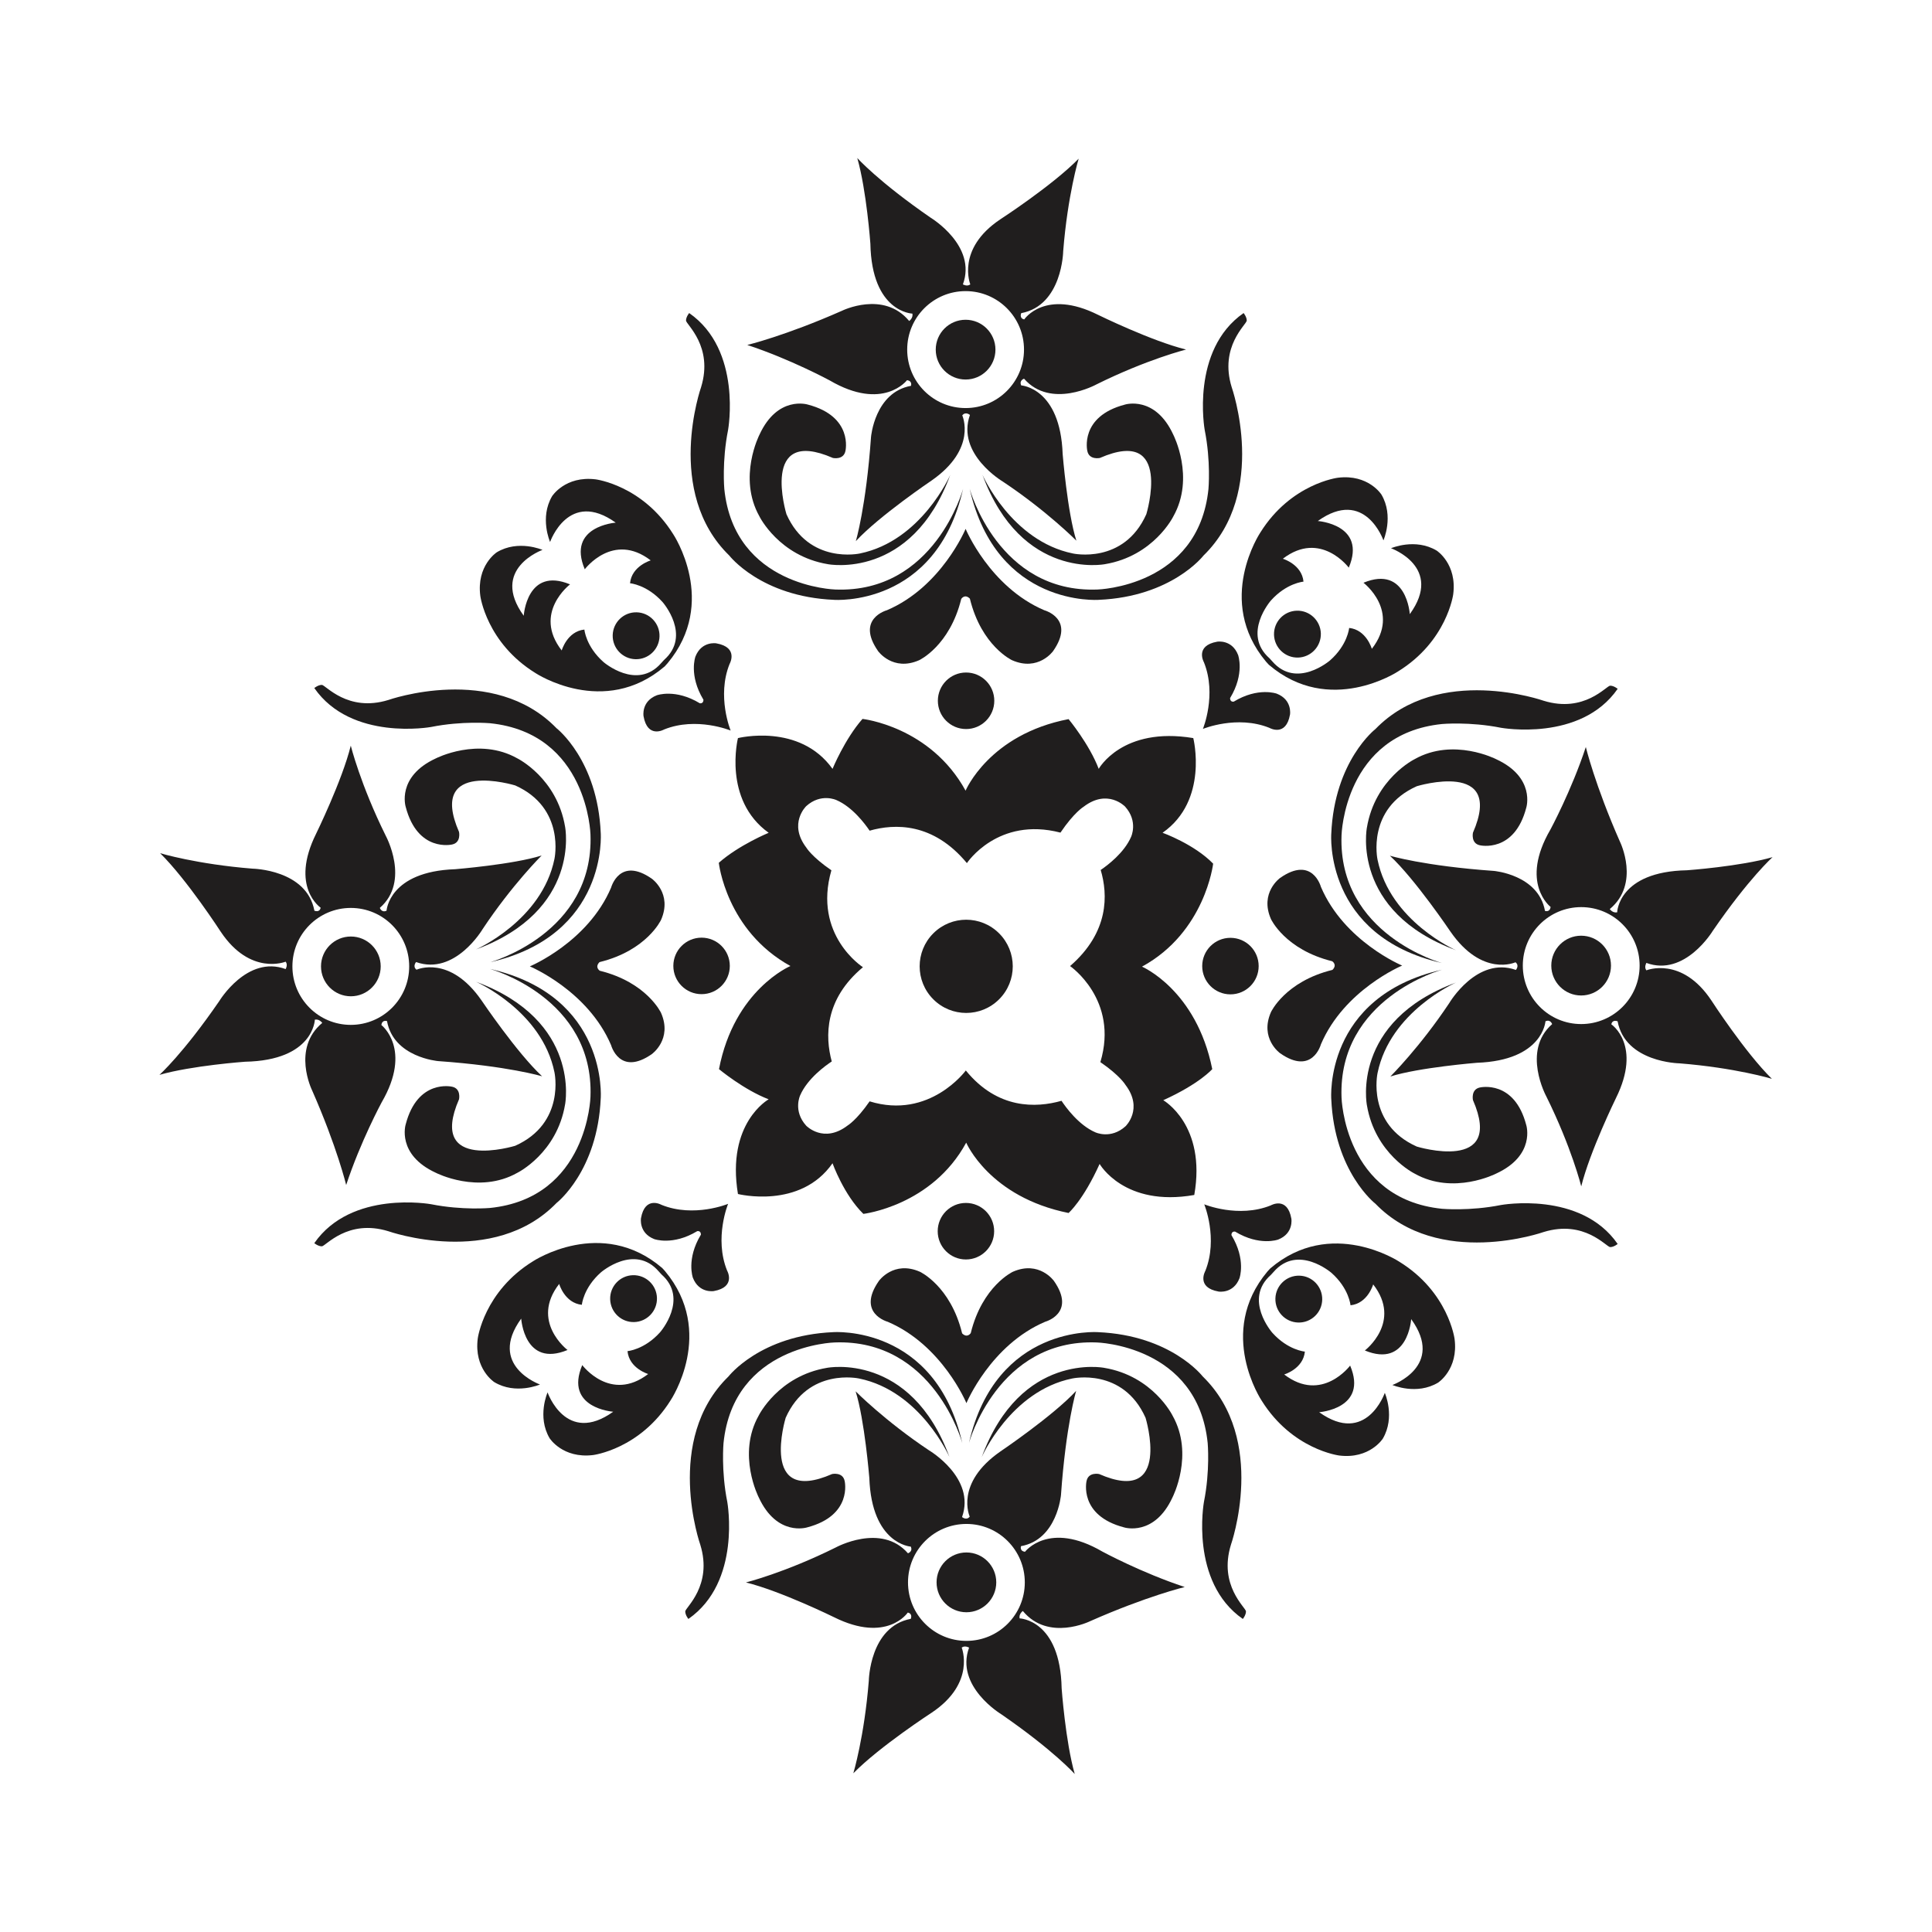
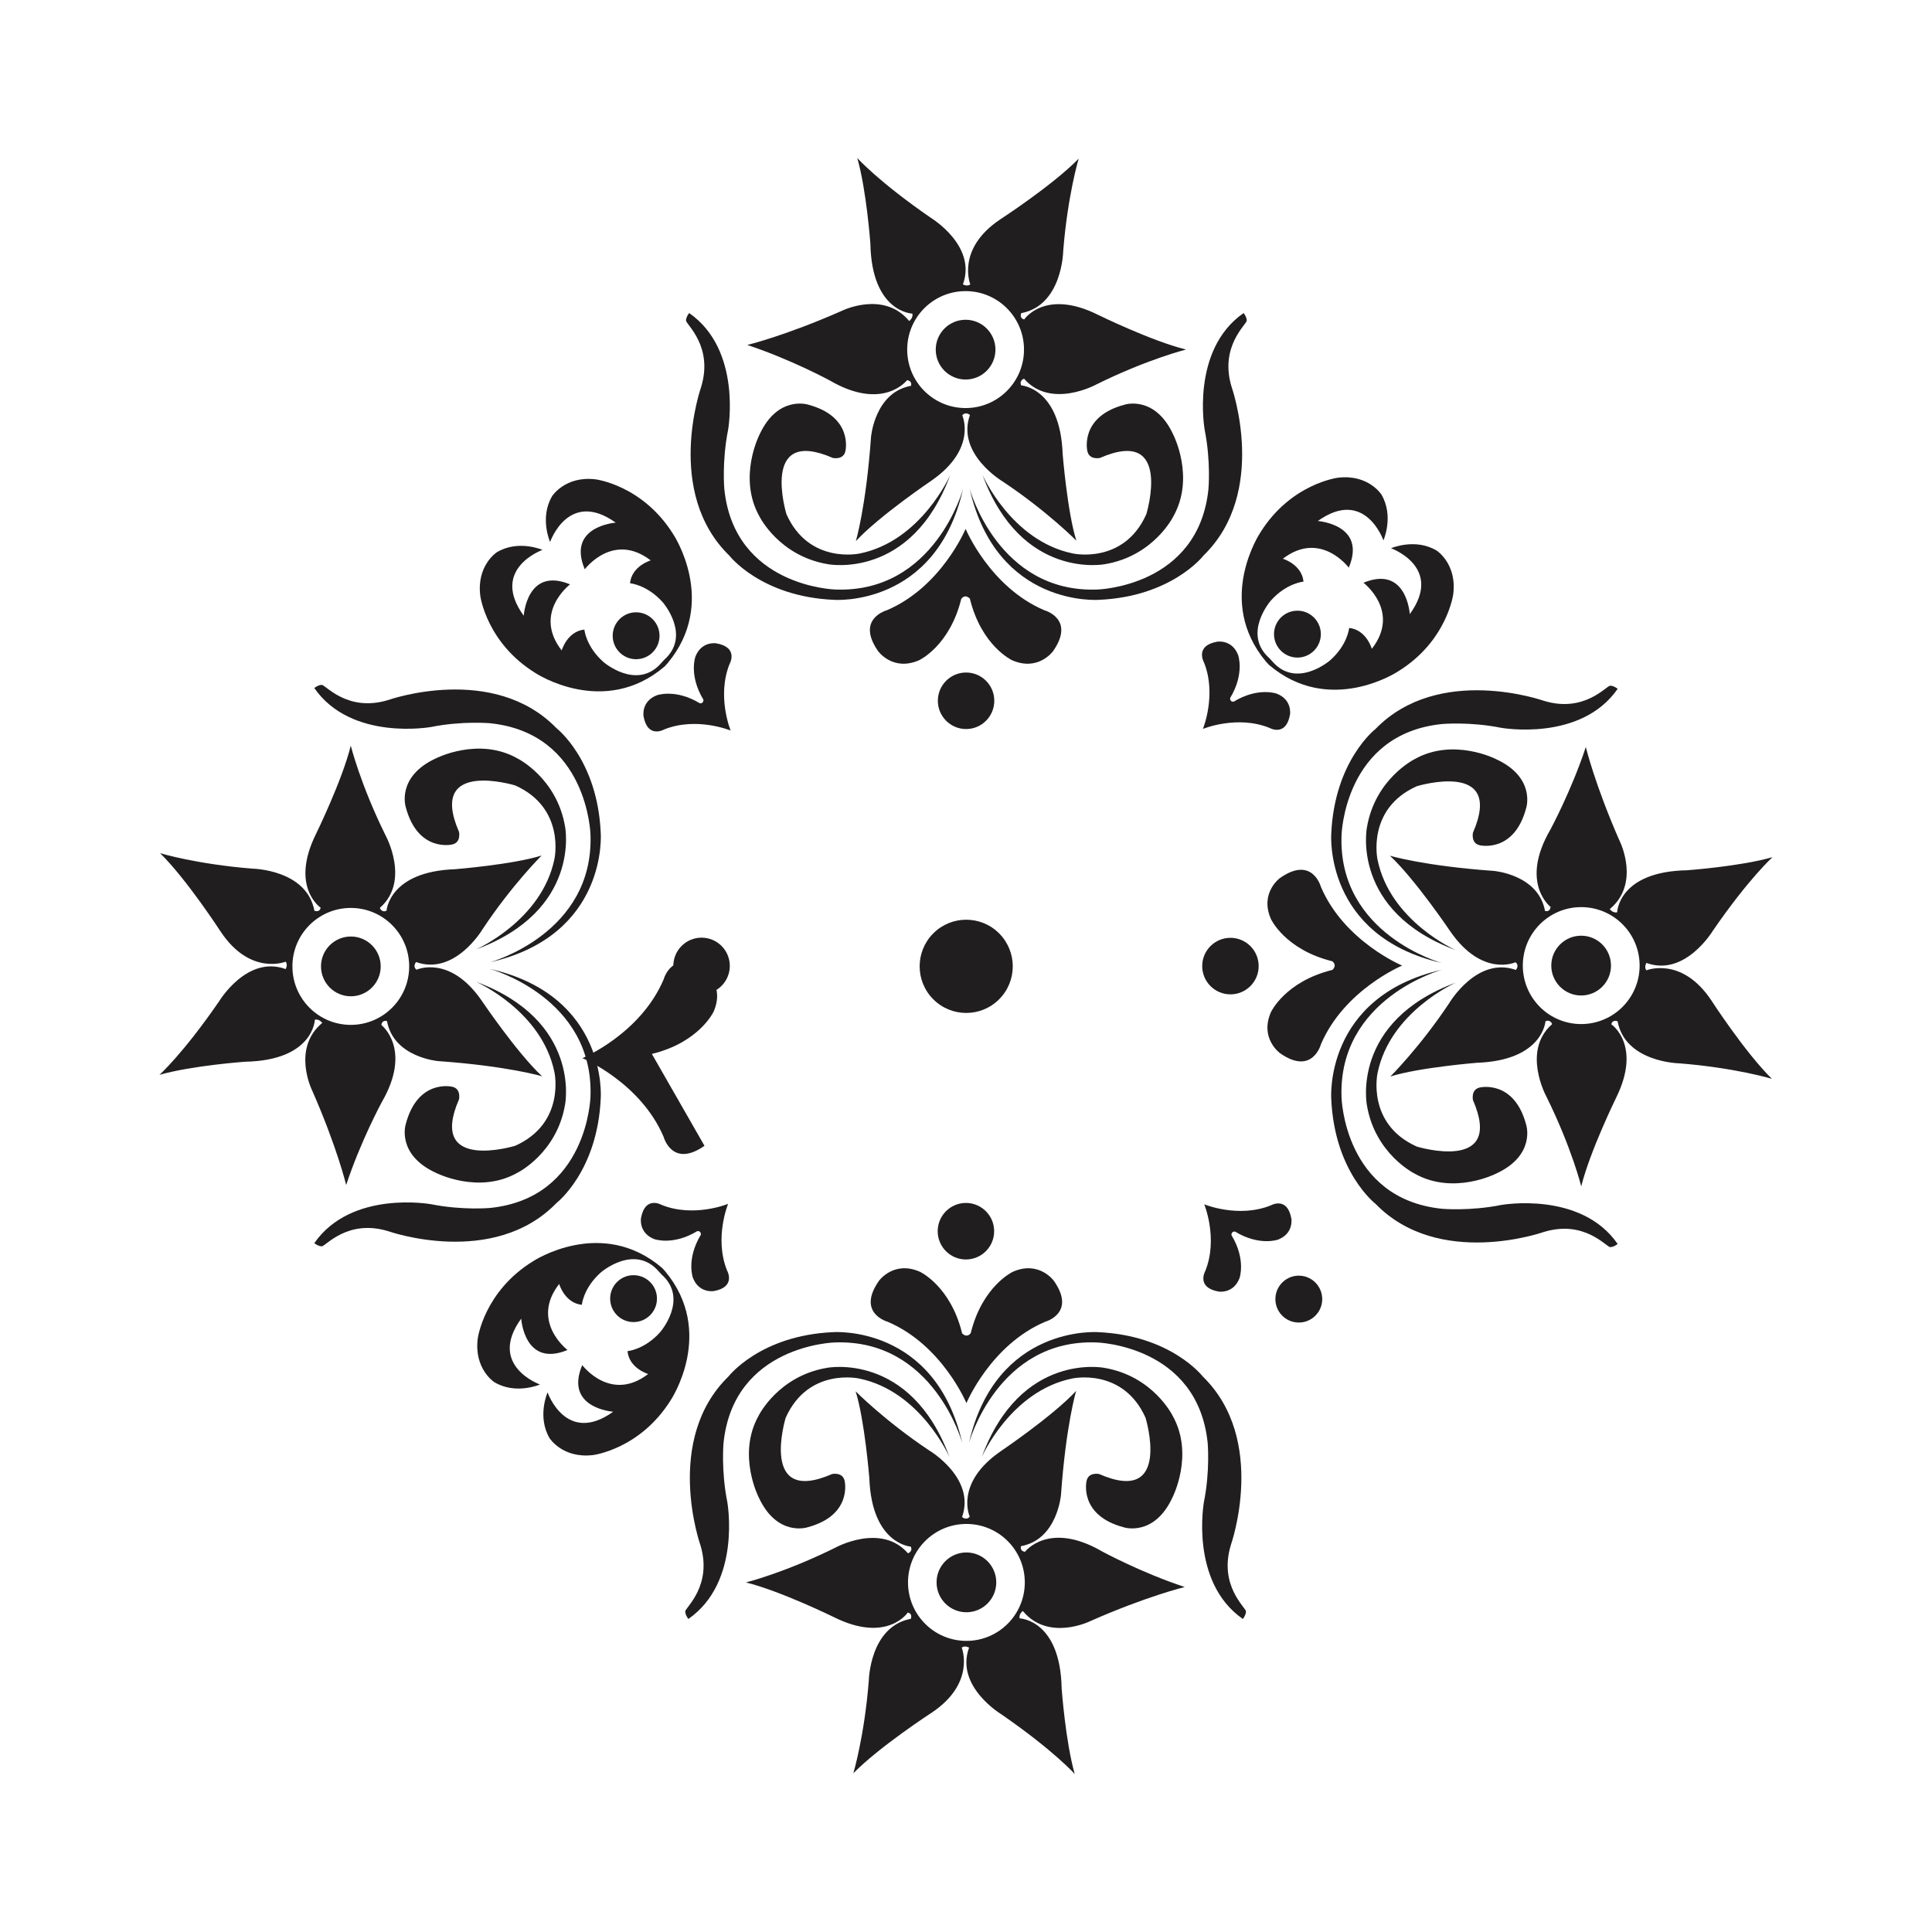
<svg xmlns="http://www.w3.org/2000/svg" xml:space="preserve" width="3.413in" height="3.413in" version="1.1" style="shape-rendering:geometricPrecision; text-rendering:geometricPrecision; image-rendering:optimizeQuality; fill-rule:evenodd; clip-rule:evenodd" viewBox="0 0 3413.33 3413.33">
  <defs>
    <style type="text/css">
   
    .fil0 {fill:none}
    .fil1 {fill:#201E1E;fill-rule:nonzero}
   
  </style>
  </defs>
  <g id="Layer_x0020_1">
    <rect class="fil0" x="-0" y="-0" width="3413.33" height="3413.33" />
    <g id="_2961713672944">
      <path class="fil1" d="M1707.4 2899.01c-57.01,0 -103.2,-46.26 -103.2,-103.32 0,-57.04 46.19,-103.28 103.2,-103.28 56.96,0 103.15,46.24 103.15,103.28 0,57.06 -46.19,103.32 -103.15,103.32zm99.69 -52.81c45.13,54.49 118.73,18.07 118.73,18.07 100.19,-44.27 167.28,-60.43 167.28,-60.43 -76.61,-25.28 -145.59,-62.65 -145.59,-62.65 -94.42,-55.08 -136.59,0.37 -136.59,0.37 -10.07,-1.19 -7.06,-9.91 -7.06,-9.91 64.07,-11.6 70.61,-90.43 70.61,-90.43 8.74,-123.7 26.81,-183.91 26.81,-183.91 -41.47,44.7 -133.66,106.91 -133.66,106.91 -81.51,56.56 -54.36,115.21 -54.36,115.21 -5.78,7.52 -13.57,0.78 -13.57,0.78 24.49,-69.05 -58.27,-117.79 -58.27,-117.79 -78.02,-52.04 -129.77,-104.33 -129.77,-104.33 15.89,50.11 24.21,152.91 24.21,152.91 4.15,117.22 73.23,121.45 73.23,121.45 4.11,8.86 -4.98,11.81 -4.98,11.81 -47.29,-54.34 -127.58,-10.28 -127.58,-10.28 -89.94,44.64 -158.65,61.78 -158.65,61.78 61.63,15.25 155.46,61.33 155.46,61.33 93.81,46.76 130.46,-8.11 130.46,-8.11 9.27,2.01 5.29,11.1 5.29,11.1 -72.74,13.72 -74.15,109.45 -74.15,109.45 -7.93,99.14 -27.34,163.41 -27.34,163.41 46.56,-47.46 138.57,-107.17 138.57,-107.17 78.4,-52.44 52.88,-114.87 52.88,-114.87 5.51,-4.39 13.06,0 13.06,0 -25.06,68.3 56.57,117.54 56.57,117.54 93,64.13 130.09,105.79 130.09,105.79 -16.43,-57.59 -23.13,-151.43 -23.13,-151.43 -2.43,-121.59 -74.29,-123.54 -74.29,-123.54 -1.61,-7.99 5.73,-13.07 5.73,-13.07z" />
      <path class="fil1" d="M1760.13 2795.6c0,29.15 -23.64,52.82 -52.73,52.82 -29.15,0 -52.73,-23.67 -52.73,-52.82 0,-29.17 23.59,-52.81 52.73,-52.81 29.09,0 52.73,23.65 52.73,52.81z" />
      <path class="fil1" d="M1756.4 2175.24c0,27.54 -22.35,49.91 -49.91,49.91 -27.5,0 -49.82,-22.37 -49.82,-49.91 0,-27.6 22.32,-49.96 49.82,-49.96 27.56,0 49.91,22.37 49.91,49.96z" />
      <path class="fil1" d="M1734.48 2574.24c0,0 51.02,-116.57 159.69,-138.77 0,0 89.78,-20 129.72,69.38 0,0 47.69,155.98 -82.06,99.36 0,0 -18.85,-4.09 -22.19,12.38 0,0 -14.41,60.9 66.54,81.97 0,0 53.25,16.7 85.39,-53.27 0,0 38.81,-75.49 0,-144.33 0,0 -34.37,-69.94 -120.89,-84.38 0,0 -147.45,-28.85 -216.21,157.66z" />
      <path class="fil1" d="M1711.87 2549.44c0,0 50.33,-184.36 225.54,-177.68 0,0 178.52,4.54 196.24,177.68 0,0 4.46,48.81 -6.65,104.3 0,0 -25.49,141 68.74,206.52 0,0 5.55,-6.66 5.55,-13.35 0,-6.63 -48.77,-45.49 -26.59,-117.65 0,0 65.42,-185.41 -49.91,-297.56 0,0 -55.91,-72.56 -184.87,-78.14 0,0 -180.31,-13.63 -228.04,195.88z" />
      <path class="fil1" d="M1677.48 2574.24c0,0 -51.02,-116.57 -159.68,-138.77 0,0 -89.81,-20 -129.72,69.38 0,0 -47.68,155.98 82.05,99.36 0,0 18.85,-4.09 22.17,12.38 0,0 14.43,60.9 -66.53,81.97 0,0 -53.2,16.7 -85.37,-53.27 0,0 -38.81,-75.49 0,-144.33 0,0 34.36,-69.94 120.84,-84.38 0,0 147.49,-28.85 216.24,157.66z" />
      <path class="fil1" d="M1700.09 2549.44c0,0 -50.35,-184.36 -225.53,-177.68 0,0 -178.52,4.54 -196.28,177.68 0,0 -4.44,48.81 6.68,104.3 0,0 25.49,141 -68.78,206.52 0,0 -5.52,-6.66 -5.52,-13.35 0,-6.63 48.79,-45.49 26.61,-117.65 0,0 -65.43,-185.41 49.91,-297.56 0,0 55.93,-72.56 184.88,-78.14 0,0 180.29,-13.63 228.04,195.88z" />
      <path class="fil1" d="M1862 2263.03c0,0 -26.06,-36.66 -72.64,-16.11 0,0 -53.78,24.99 -74.29,108.25 0,0 -5.82,9.48 -14.97,0.85l-0.42 -0.85c-20.5,-83.26 -74.31,-108.25 -74.31,-108.25 -46.53,-20.56 -72.61,16.11 -72.61,16.11 -39.9,57.19 15.54,72.18 15.54,72.18 96.46,41.06 139.11,143.76 139.11,143.76 0,0 42.59,-102.7 139.08,-143.76 0,0 55.43,-14.99 15.52,-72.18z" />
-       <path class="fil1" d="M1987.66 1424.98c23.68,26.11 10.67,53.51 10.67,53.51 -12.1,28.11 -41.62,50.34 -53.7,58.51 12.82,43.24 15.21,109.69 -54.09,169.78 0,0 86.61,59.5 53.52,169.72 34.72,23.79 44.17,39.97 44.17,39.97 32.46,42.53 0.35,73.27 0.35,73.27 -26.15,23.73 -53.47,10.73 -53.47,10.73 -29.65,-12.83 -52.74,-45.09 -59.7,-55.65 -44.79,12.67 -113,15.33 -169.06,-53.58 0,0 -63.78,87.31 -169.96,54.55 -23.21,33.48 -38.85,42.66 -38.85,42.66 -42.48,32.48 -73.22,0.32 -73.22,0.32 -23.67,-26.17 -10.69,-53.51 -10.69,-53.51 12.92,-29.96 45.58,-53.2 55.85,-59.94 -11.93,-44.06 -12.87,-109.88 55.12,-166.53 0,0 -88.83,-56.5 -55.74,-171.22 -34.76,-23.84 -44.23,-39.99 -44.23,-39.99 -32.44,-42.57 -0.31,-73.31 -0.31,-73.31 26.13,-23.72 53.43,-10.75 53.43,-10.75 28.31,12.23 50.58,42.16 58.63,54.07 44.22,-12.64 112.27,-14.65 171.87,57.3 0,0 54.5,-82.65 165.29,-53.88 24.35,-35.96 40.92,-45.71 40.92,-45.71 42.5,-32.5 73.21,-0.31 73.21,-0.31zm120.55 -120.97c-125.56,-20.88 -167.06,54.35 -167.06,54.35 -16.84,-44.02 -53.25,-87.86 -53.25,-87.86 -140.39,27.01 -181.97,126.39 -181.97,126.39 -62.44,-113.69 -182.14,-126.75 -182.14,-126.75 -31.35,35.63 -52.94,88.25 -52.94,88.25 -58.4,-81.69 -167.09,-54.37 -167.09,-54.37 0,0 -27.3,108.81 54.29,167.3 0,0 -52.53,21.61 -88.13,53 0,0 13.04,119.84 126.58,182.37 0,0 -99.25,41.61 -126.24,182.18 0,0 43.83,36.5 87.74,53.31 0,0 -75.11,41.58 -54.25,167.3 0,0 109.92,27.75 167.09,-54.33 0,0 19.95,55.83 54.51,89.45 0,0 120.9,-14.05 181.68,-125.86 0,0 40.8,96.06 180.83,124.29 0,0 25.73,-22.18 54.87,-86.67 0,0 43.43,76.64 167.2,54.84l0.02 0c21.77,-123.94 -54.77,-167.41 -54.77,-167.41 64.41,-29.2 86.54,-54.95 86.54,-54.95 -28.15,-140.19 -124.12,-181.05 -124.12,-181.05 111.66,-60.87 125.7,-181.93 125.7,-181.93 -33.56,-34.58 -89.36,-54.59 -89.36,-54.59 81.98,-57.19 54.26,-167.28 54.26,-167.28z" />
      <path class="fil1" d="M1765.19 1649.03c32.13,32.15 32.13,84.31 0,116.45 -32.14,32.17 -84.2,32.17 -116.32,0 -32.11,-32.14 -32.11,-84.3 -0.01,-116.45 32.14,-32.17 84.19,-32.17 116.33,0z" />
      <path class="fil1" d="M2291.12 1078.93c22.8,-0.63 41.83,17.46 42.47,40.3 0.57,22.85 -17.44,41.88 -40.27,42.52 -22.83,0.59 -41.84,-17.45 -42.47,-40.31 -0.6,-22.86 17.43,-41.9 40.27,-42.51z" />
      <path class="fil1" d="M2279.11 1262.4c0,0 4.39,-26.09 -23.53,-36.92 0,0 -32.7,-12.01 -75.8,14.09 0,0 -6.35,1.48 -6.57,-5.92l0.16 -0.53c26.05,-43.13 14.04,-75.9 14.04,-75.9 -10.81,-27.9 -36.83,-23.55 -36.83,-23.55 -40.33,7.16 -23.53,36.47 -23.53,36.47 23.05,57.22 -1.84,117.67 -1.84,117.67 0,0 60.32,-24.96 117.48,-1.89 0,0 29.24,16.85 36.41,-23.52z" />
      <path class="fil1" d="M2241.79 1174.51c107.19,91.55 227.83,11.96 227.83,11.96 86.89,-53.43 97.81,-136.39 97.81,-136.39 7.08,-53.8 -29.09,-77.26 -29.09,-77.26 -37.96,-22.84 -80.78,-4.23 -80.78,-4.23 0,0 93.41,33.38 33.18,116.41 0,0 -5.41,-87.06 -81.83,-55.45 0,0 66.33,50.44 14.77,116.75 0,0 -9.6,-33.71 -40.08,-36.9 0,0 -2.6,29.91 -33.9,57.44 0,0 -59.09,51.04 -101.95,1.56l-4.83 -5.32c-49.1,-43.27 2.38,-102.08 2.38,-102.08 27.78,-31.07 57.64,-33.41 57.64,-33.41 -2.93,-30.56 -36.51,-40.44 -36.51,-40.44 66.67,-51.07 116.5,15.73 116.5,15.73 32.17,-76.27 -54.72,-82.39 -54.72,-82.39 83.42,-59.59 115.95,34.2 115.95,34.2 0,0 18.97,-42.71 -3.54,-80.95 0,0 -23.11,-36.41 -76.92,-29.73 0,0 -82.94,10.23 -137.01,96.8 0,0 -80.47,120.11 10.09,228.22l5.02 5.48z" />
      <path class="fil1" d="M2293.52 2336.57c22.84,0.63 41.88,-17.39 42.49,-40.28 0.58,-22.86 -17.45,-41.93 -40.27,-42.52 -22.82,-0.58 -41.84,17.44 -42.45,40.29 -0.64,22.85 17.39,41.91 40.23,42.51z" />
      <path class="fil1" d="M2281.5 2153.14c0,0 4.41,26.06 -23.48,36.9 0,0 -32.73,12 -75.85,-14.08 0,0 -6.33,-1.47 -6.59,5.89l0.2 0.54c26.06,43.13 14.05,75.93 14.05,75.93 -10.83,27.9 -36.85,23.52 -36.85,23.52 -40.33,-7.13 -23.5,-36.45 -23.5,-36.45 23.03,-57.24 -1.9,-117.68 -1.9,-117.68 0,0 60.37,24.95 117.53,1.9 0,0 29.27,-16.85 36.39,23.54z" />
-       <path class="fil1" d="M2244.21 2240.98c107.24,-91.56 227.82,-11.98 227.82,-11.98 86.92,53.46 97.8,136.43 97.8,136.43 7.11,53.82 -29.05,77.27 -29.05,77.27 -37.97,22.82 -80.78,4.2 -80.78,4.2 0,0 93.39,-33.38 33.17,-116.39 0,0 -5.43,87.02 -81.85,55.43 0,0 66.31,-50.42 14.74,-116.75 0,0 -9.58,33.7 -40.06,36.9 0,0 -2.59,-29.91 -33.85,-57.44 0,0 -59.14,-51.07 -102,-1.54l-4.82 5.26c-49.11,43.28 2.39,102.1 2.39,102.1 27.76,31.07 57.64,33.44 57.64,33.44 -2.95,30.57 -36.54,40.42 -36.54,40.42 66.67,51.09 116.51,-15.73 116.51,-15.73 32.16,76.29 -54.73,82.39 -54.73,82.39 83.44,59.63 115.98,-34.18 115.98,-34.18 0,0 18.97,42.72 -3.55,80.93 0,0 -23.1,36.4 -76.92,29.78 0,0 -82.93,-10.28 -137.03,-96.87 0,0 -80.46,-120.09 10.09,-228.19l5.03 -5.49z" />
      <path class="fil1" d="M1124.94 1081.81c-22.84,-0.65 -41.85,17.44 -42.47,40.3 -0.61,22.85 17.41,41.93 40.25,42.53 22.82,0.61 41.85,-17.46 42.47,-40.31 0.61,-22.86 -17.41,-41.89 -40.24,-42.52z" />
      <path class="fil1" d="M1136.95 1265.27c0,0 -4.39,-26.06 23.48,-36.92 0,0 32.74,-12.02 75.85,14.09 0,0 6.33,1.46 6.54,-5.89l-0.17 -0.54c-26.04,-43.15 -14.06,-75.89 -14.06,-75.89 10.84,-27.91 36.86,-23.53 36.86,-23.53 40.36,7.12 23.53,36.46 23.53,36.46 -23.05,57.2 1.88,117.63 1.88,117.63 0,0 -60.36,-24.95 -117.52,-1.9 0,0 -29.25,16.87 -36.4,-23.52z" />
      <path class="fil1" d="M1174.27 1177.42c-107.22,91.52 -227.86,11.93 -227.86,11.93 -86.89,-53.44 -97.8,-136.37 -97.8,-136.37 -7.1,-53.81 29.09,-77.24 29.09,-77.24 37.96,-22.88 80.76,-4.22 80.76,-4.22 0,0 -93.39,33.35 -33.15,116.37 0,0 5.41,-87.07 81.8,-55.46 0,0 -66.28,50.45 -14.73,116.75 0,0 9.59,-33.69 40.07,-36.9 0,0 2.58,29.91 33.86,57.46 0,0 59.14,51.06 101.98,1.59l4.85 -5.32c49.1,-43.34 -2.39,-102.13 -2.39,-102.13 -27.76,-31.03 -57.66,-33.42 -57.66,-33.42 2.95,-30.54 36.54,-40.39 36.54,-40.39 -66.62,-51.1 -116.49,15.7 -116.49,15.7 -32.19,-76.25 54.7,-82.38 54.7,-82.38 -83.4,-59.63 -115.98,34.15 -115.98,34.15 0,0 -18.94,-42.68 3.56,-80.91 0,0 23.11,-36.4 76.96,-29.75 0,0 82.91,10.26 136.97,96.83 0,0 80.48,120.11 -10.06,228.18l-5.01 5.53z" />
      <path class="fil1" d="M1120.46 2335.73c-22.83,0.64 -41.85,-17.43 -42.46,-40.31 -0.63,-22.87 17.39,-41.89 40.22,-42.49 22.84,-0.59 41.87,17.43 42.45,40.28 0.63,22.87 -17.4,41.88 -40.22,42.52z" />
      <path class="fil1" d="M1132.46 2152.25c0,0 -4.34,26.08 23.49,36.94 0,0 32.76,12 75.83,-14.06 0,0 6.35,-1.51 6.56,5.87l-0.16 0.52c-26.01,43.17 -14.04,75.91 -14.04,75.91 10.83,27.93 36.87,23.56 36.87,23.56 40.31,-7.16 23.49,-36.45 23.49,-36.45 -23.04,-57.24 1.88,-117.68 1.88,-117.68 0,0 -60.32,24.96 -117.51,1.85 0,0 -29.25,-16.83 -36.41,23.55z" />
      <path class="fil1" d="M1169.81 2240.13c-107.26,-91.56 -227.85,-11.98 -227.85,-11.98 -86.92,53.45 -97.87,136.41 -97.87,136.41 -7.04,53.85 29.13,77.24 29.13,77.24 37.96,22.89 80.78,4.23 80.78,4.23 0,0 -93.4,-33.37 -33.17,-116.39 0,0 5.41,87.07 81.83,55.45 0,0 -66.32,-50.43 -14.75,-116.74 0,0 9.57,33.69 40.06,36.9 0,0 2.59,-29.92 33.85,-57.45 0,0 59.18,-51.11 102,-1.57l4.82 5.3c49.11,43.31 -2.37,102.1 -2.37,102.1 -27.76,31.07 -57.63,33.44 -57.63,33.44 2.91,30.55 36.51,40.43 36.51,40.43 -66.64,51.05 -116.48,-15.76 -116.48,-15.76 -32.17,76.31 54.71,82.4 54.71,82.4 -83.41,59.64 -115.97,-34.16 -115.97,-34.16 0,0 -18.94,42.7 3.57,80.92 0,0 23.07,36.38 76.9,29.77 0,0 82.93,-10.3 137.02,-96.87 0,0 80.47,-120.11 -10.07,-228.2l-5 -5.48z" />
      <path class="fil1" d="M2896.78 1705.93c0,57.07 -46.27,103.31 -103.24,103.31 -56.98,0 -103.14,-46.24 -103.14,-103.31 0,-57.04 46.16,-103.29 103.14,-103.29 56.98,0 103.24,46.26 103.24,103.29zm-52.73 -99.82c54.35,-45.17 18.08,-118.83 18.08,-118.83 -44.25,-100.35 -60.41,-167.49 -60.41,-167.49 -25.26,76.69 -62.53,145.77 -62.53,145.77 -55.06,94.56 0.3,136.74 0.3,136.74 -1.21,10.08 -9.9,7.03 -9.9,7.03 -11.62,-64.13 -90.31,-70.66 -90.31,-70.66 -123.53,-8.73 -183.72,-26.87 -183.72,-26.87 44.67,41.56 106.85,133.86 106.85,133.86 56.47,81.6 115.06,54.4 115.06,54.4 7.48,5.83 0.71,13.57 0.71,13.57 -68.9,-24.5 -117.63,58.4 -117.63,58.4 -51.92,78.03 -104.17,129.88 -104.17,129.88 50.04,-15.91 152.8,-24.25 152.8,-24.25 116.98,-4.13 121.22,-73.27 121.22,-73.27 8.89,-4.14 11.82,4.97 11.82,4.97 -54.25,47.33 -10.3,127.7 -10.3,127.7 44.65,90.1 61.72,158.91 61.72,158.91 15.25,-61.72 61.22,-155.71 61.22,-155.71 46.67,-93.92 -8.08,-130.56 -8.08,-130.56 2.02,-9.35 11.11,-5.3 11.11,-5.3 13.64,72.83 109.3,74.24 109.3,74.24 99,7.9 163.25,27.35 163.25,27.35 -47.48,-46.62 -107.08,-138.74 -107.08,-138.74 -52.43,-78.5 -114.65,-52.93 -114.65,-52.93 -4.44,-5.54 0,-13.11 0,-13.11 68.09,25.1 117.28,-56.61 117.28,-56.61 64.05,-93.13 105.67,-130.24 105.67,-130.24 -57.48,16.45 -151.23,23.17 -151.23,23.17 -121.43,2.4 -123.34,74.32 -123.34,74.32 -7.98,1.64 -13.03,-5.72 -13.03,-5.72z" />
      <path class="fil1" d="M2793.44 1653.14c29.19,0 52.73,23.67 52.73,52.79 0,29.17 -23.54,52.83 -52.73,52.83 -29.09,0 -52.73,-23.67 -52.73,-52.83 0,-29.12 23.64,-52.79 52.73,-52.79z" />
      <path class="fil1" d="M2173.84 1656.89c27.56,0 49.89,22.34 49.89,49.94 0,27.56 -22.33,49.93 -49.89,49.93 -27.53,0 -49.85,-22.37 -49.85,-49.93 0,-27.6 22.32,-49.94 49.85,-49.94z" />
      <path class="fil1" d="M2572.37 1678.85c0,0 -116.41,-51.09 -138.6,-159.91 0,0 -19.95,-89.92 69.31,-129.9 0,0 155.8,-47.74 99.22,82.14 0,0 -4.04,18.88 12.32,22.21 0,0 60.92,14.45 81.93,-66.6 0,0 16.67,-53.28 -53.24,-85.5 0,0 -75.36,-38.85 -144.12,0 0,0 -69.85,34.42 -84.27,121.02 0,0 -28.83,147.68 157.44,216.52z" />
      <path class="fil1" d="M2547.6 1701.45c0,0 -184.1,-50.39 -177.46,-225.79 0,0 4.54,-178.75 177.46,-196.5 0,0 48.74,-4.45 104.2,6.63 0,0 140.82,25.56 206.18,-68.81 0,0 -6.56,-5.55 -13.23,-5.55 -6.67,0 -45.46,48.82 -117.58,26.61 0,0 -185.14,-65.49 -297.13,49.98 0,0 -72.49,55.98 -78.05,185.13 0,0 -13.61,180.48 195.61,228.29z" />
      <path class="fil1" d="M2572.37 1735.9c0,0 -116.41,51.09 -138.6,159.87 0,0 -19.95,89.94 69.31,129.91 0,0 155.8,47.72 99.22,-82.18 0,0 -4.04,-18.85 12.32,-22.22 0,0 60.92,-14.41 81.93,66.65 0,0 16.67,53.29 -53.24,85.47 0,0 -75.36,38.85 -144.12,0 0,0 -69.85,-34.4 -84.27,-121.03 0,0 -28.83,-147.64 157.44,-216.47z" />
      <path class="fil1" d="M2547.6 1713.24c0,0 -184.1,50.4 -177.46,225.83 0,0 4.54,178.73 177.46,196.52 0,0 48.74,4.41 104.2,-6.66 0,0 140.82,-25.56 206.18,68.81 0,0 -6.56,5.59 -13.23,5.54 -6.67,0 -45.46,-48.81 -117.58,-26.62 0,0 -185.14,65.5 -297.13,-49.98 0,0 -72.49,-55.98 -78.05,-185.13 0,0 -13.61,-180.47 195.61,-228.33z" />
      <path class="fil1" d="M2261.54 1551.14c0,0 -36.59,26.09 -16.06,72.71 0,0 24.92,53.87 108.1,74.4 0,0 9.43,5.86 0.83,14.98l-0.83 0.43c-83.18,20.55 -108.1,74.39 -108.1,74.39 -20.54,46.64 16.06,72.71 16.06,72.71 57.1,39.96 72.1,-15.56 72.1,-15.56 41,-96.57 143.59,-139.28 143.59,-139.28 0,0 -102.58,-42.67 -143.59,-139.21 0,0 -15,-55.55 -72.1,-15.58z" />
      <path class="fil1" d="M1705.97 514.32c56.96,0 103.17,46.25 103.17,103.3 0,57.09 -46.21,103.31 -103.17,103.31 -57,0 -103.2,-46.22 -103.2,-103.31 0,-57.08 46.2,-103.3 103.2,-103.3zm-99.72 52.78c-45.16,-54.45 -118.71,-18.06 -118.71,-18.06 -100.2,44.29 -167.31,60.42 -167.31,60.42 76.59,25.25 145.58,62.62 145.58,62.62 94.4,55.16 136.61,-0.35 136.61,-0.35 10.04,1.22 7.02,9.94 7.02,9.94 -64.08,11.59 -70.57,90.4 -70.57,90.4 -8.75,123.7 -26.84,183.99 -26.84,183.99 41.48,-44.76 133.69,-106.98 133.69,-106.98 81.48,-56.56 54.35,-115.16 54.35,-115.16 5.79,-7.55 13.57,-0.78 13.57,-0.78 -24.51,69.03 58.26,117.79 58.26,117.79 78.01,52 129.77,104.31 129.77,104.31 -15.9,-50.11 -24.22,-152.96 -24.22,-152.96 -4.15,-117.17 -73.2,-121.36 -73.2,-121.36 -4.13,-8.92 4.98,-11.87 4.98,-11.87 47.25,54.38 127.55,10.28 127.55,10.28 89.93,-44.62 158.67,-61.76 158.67,-61.76 -61.63,-15.24 -155.46,-61.34 -155.46,-61.34 -93.82,-46.77 -130.44,8.11 -130.44,8.11 -9.31,-1.97 -5.3,-11.09 -5.3,-11.09 72.72,-13.71 74.14,-109.48 74.14,-109.48 7.89,-99.11 27.33,-163.42 27.33,-163.42 -46.55,47.51 -138.56,107.22 -138.56,107.22 -78.42,52.46 -52.87,114.85 -52.87,114.85 -5.54,4.43 -13.09,0 -13.09,0 25.09,-68.22 -56.54,-117.51 -56.54,-117.51 -93.01,-64.11 -130.09,-105.79 -130.09,-105.79 16.48,57.62 23.16,151.41 23.16,151.41 2.39,121.6 74.24,123.54 74.24,123.54 1.63,7.99 -5.7,13.06 -5.7,13.06z" />
      <path class="fil1" d="M1653.21 617.7c0,-29.14 23.61,-52.77 52.76,-52.77 29.09,0 52.72,23.63 52.72,52.77 0,29.19 -23.63,52.82 -52.72,52.82 -29.15,0 -52.76,-23.64 -52.76,-52.82z" />
      <path class="fil1" d="M1656.94 1238.09c0,-27.57 22.33,-49.93 49.88,-49.93 27.5,0 49.83,22.36 49.83,49.93 0,27.58 -22.33,49.93 -49.83,49.93 -27.55,0 -49.88,-22.35 -49.88,-49.93z" />
      <path class="fil1" d="M1678.83 839.09c0,0 -51,116.57 -159.66,138.76 0,0 -89.81,20 -129.72,-69.39 0,0 -47.7,-155.96 82.05,-99.37 0,0 18.84,4.15 22.17,-12.39 0,0 14.41,-60.86 -66.52,-81.94 0,0 -53.22,-16.7 -85.39,53.27 0,0 -38.8,75.47 0,144.36 0,0 34.37,69.91 120.88,84.37 0,0 147.47,28.82 216.2,-157.67z" />
      <path class="fil1" d="M1701.47 863.87c0,0 -50.34,184.37 -225.55,177.66 0,0 -178.53,-4.56 -196.25,-177.66 0,0 -4.45,-48.77 6.66,-104.3 0,0 25.49,-140.98 -68.76,-206.49 0,0 -5.56,6.67 -5.56,13.29 0,6.66 48.78,45.56 26.62,117.68 0,0 -65.4,185.45 49.93,297.57 0,0 55.91,72.58 184.89,78.13 0,0 180.28,13.67 228.03,-195.88z" />
      <path class="fil1" d="M1735.87 839.09c0,0 50.96,116.57 159.66,138.76 0,0 89.82,20 129.73,-69.39 0,0 47.67,-155.96 -82.06,-99.37 0,0 -18.85,4.15 -22.19,-12.39 0,0 -14.41,-60.86 66.55,-81.94 0,0 53.21,-16.7 85.36,53.27 0,0 38.84,75.47 0.02,144.36 0,0 -34.37,69.91 -120.9,84.37 0,0 -147.44,28.82 -216.18,-157.67z" />
      <path class="fil1" d="M1713.24 863.87c0,0 50.35,184.37 225.52,177.66 0,0 178.56,-4.56 196.27,-177.66 0,0 4.45,-48.81 -6.66,-104.3 0,0 -25.49,-140.98 68.74,-206.49 0,0 5.56,6.67 5.56,13.29 0,6.66 -48.81,45.56 -26.61,117.68 0,0 65.41,185.45 -49.91,297.57 0,0 -55.91,72.58 -184.91,78.13 0,0 -180.25,13.65 -228.02,-195.88z" />
      <path class="fil1" d="M1551.31 1150.29c0,0 26.06,36.64 72.65,16.08 0,0 53.8,-24.95 74.3,-108.21 0,0 5.83,-9.46 14.97,-0.85l0.41 0.85c20.5,83.26 74.28,108.21 74.28,108.21 46.57,20.56 72.65,-16.08 72.65,-16.08 39.9,-57.19 -15.53,-72.14 -15.53,-72.14 -96.47,-41.11 -139.06,-143.79 -139.06,-143.79 0,0 -42.66,102.69 -139.13,143.79 0,0 -55.44,14.95 -15.53,72.14z" />
      <path class="fil1" d="M516.6 1707.34c0,-57.02 46.16,-103.27 103.17,-103.27 56.98,0 103.16,46.26 103.16,103.27 0,57.07 -46.17,103.34 -103.16,103.34 -57.01,0 -103.17,-46.27 -103.17,-103.34zm52.72 99.87c-54.4,45.15 -18.06,118.88 -18.06,118.88 44.21,100.31 60.34,167.48 60.34,167.48 25.25,-76.71 62.56,-145.79 62.56,-145.79 55.06,-94.51 -0.34,-136.78 -0.34,-136.78 1.19,-10.04 9.92,-7.01 9.92,-7.01 11.58,64.15 90.29,70.67 90.29,70.67 123.53,8.74 183.72,26.86 183.72,26.86 -44.67,-41.56 -106.86,-133.83 -106.86,-133.83 -56.47,-81.61 -115,-54.45 -115,-54.45 -7.55,-5.8 -0.78,-13.56 -0.78,-13.56 68.94,24.54 117.66,-58.35 117.66,-58.35 51.93,-78.11 104.18,-129.91 104.18,-129.91 -50.06,15.9 -152.79,24.23 -152.79,24.23 -117.04,4.13 -121.23,73.29 -121.23,73.29 -8.87,4.15 -11.84,-4.97 -11.84,-4.97 54.3,-47.32 10.28,-127.72 10.28,-127.72 -44.57,-90.07 -61.65,-158.88 -61.65,-158.88 -15.26,61.7 -61.29,155.69 -61.29,155.69 -46.68,93.95 8.09,130.6 8.09,130.6 -1.97,9.3 -11.07,5.28 -11.07,5.28 -13.7,-72.85 -109.32,-74.26 -109.32,-74.26 -99.03,-7.9 -163.23,-27.32 -163.23,-27.32 47.4,46.62 107.05,138.72 107.05,138.72 52.42,78.5 114.72,52.94 114.72,52.94 4.39,5.54 0,13.09 0,13.09 -68.17,-25.11 -117.35,56.63 -117.35,56.63 -64.05,93.13 -105.65,130.26 -105.65,130.26 57.53,-16.5 151.22,-23.2 151.22,-23.2 121.43,-2.37 123.37,-74.33 123.37,-74.33 7.96,-1.61 13.04,5.73 13.04,5.73z" />
      <path class="fil1" d="M619.87 1760.17c-29.14,0 -52.74,-23.66 -52.74,-52.83 0,-29.11 23.61,-52.77 52.74,-52.77 29.09,0 52.73,23.66 52.73,52.77 0,29.19 -23.64,52.83 -52.73,52.83z" />
      <path class="fil1" d="M1239.48 1756.41c-27.54,0 -49.87,-22.31 -49.87,-49.93 0,-27.54 22.33,-49.89 49.87,-49.89 27.53,0 49.89,22.35 49.89,49.89 0,27.62 -22.37,49.93 -49.89,49.93z" />
      <path class="fil1" d="M840.94 1734.5c0,0 116.43,51.06 138.62,159.85 0,0 19.97,89.94 -69.3,129.93 0,0 -155.8,47.7 -99.27,-82.16 0,0 4.11,-18.9 -12.33,-22.2 0,0 -60.83,-14.43 -81.92,66.63 0,0 -16.61,53.27 53.24,85.43 0,0 75.39,38.88 144.15,0 0,0 69.86,-34.39 84.27,-121.01 0,0 28.83,-147.66 -157.46,-216.47z" />
      <path class="fil1" d="M865.72 1711.87c0,0 184.1,50.38 177.49,225.81 0,0 -4.59,178.75 -177.49,196.47 0,0 -48.71,4.44 -104.19,-6.63 0,0 -140.81,-25.56 -206.24,68.82 0,0 6.66,5.57 13.3,5.57 6.67,0 45.46,-48.86 117.54,-26.65 0,0 185.19,65.5 297.17,-49.96 0,0 72.5,-55.98 78.05,-185.15 0,0 13.61,-180.48 -195.62,-228.28z" />
      <path class="fil1" d="M840.94 1677.41c0,0 116.43,-51.08 138.62,-159.87 0,0 19.97,-89.94 -69.3,-129.88 0,0 -155.8,-47.76 -99.27,82.16 0,0 4.11,18.84 -12.33,22.19 0,0 -60.83,14.44 -81.92,-66.62 0,0 -16.61,-53.28 53.24,-85.49 0,0 75.39,-38.87 144.15,0 0,0 69.87,34.45 84.28,121.04 0,0 28.83,147.63 -157.46,216.47z" />
      <path class="fil1" d="M865.72 1700.06c0,0 184.1,-50.38 177.49,-225.81 0,0 -4.59,-178.76 -177.49,-196.5 0,0 -48.71,-4.46 -104.19,6.64 0,0 -140.81,25.56 -206.24,-68.81 0,0 6.66,-5.56 13.3,-5.56 6.67,0 45.46,48.85 117.54,26.65 0,0 185.19,-65.5 297.17,49.96 0,0 72.5,55.96 78.05,185.11 0,0 13.61,180.52 -195.62,228.31z" />
-       <path class="fil1" d="M1151.77 1862.18c0,0 36.6,-26.12 16.09,-72.74 0,0 -24.95,-53.83 -108.14,-74.38 0,0 -9.41,-5.83 -0.81,-15.01l0.81 -0.39c83.19,-20.56 108.14,-74.41 108.14,-74.41 20.51,-46.62 -16.09,-72.69 -16.09,-72.69 -57.12,-39.98 -72.1,15.55 -72.1,15.55 -40.98,96.58 -143.58,139.22 -143.58,139.22 0,0 102.59,42.71 143.58,139.29 0,0 14.98,55.52 72.1,15.56z" />
+       <path class="fil1" d="M1151.77 1862.18l0.81 -0.39c83.19,-20.56 108.14,-74.41 108.14,-74.41 20.51,-46.62 -16.09,-72.69 -16.09,-72.69 -57.12,-39.98 -72.1,15.55 -72.1,15.55 -40.98,96.58 -143.58,139.22 -143.58,139.22 0,0 102.59,42.71 143.58,139.29 0,0 14.98,55.52 72.1,15.56z" />
    </g>
  </g>
</svg>